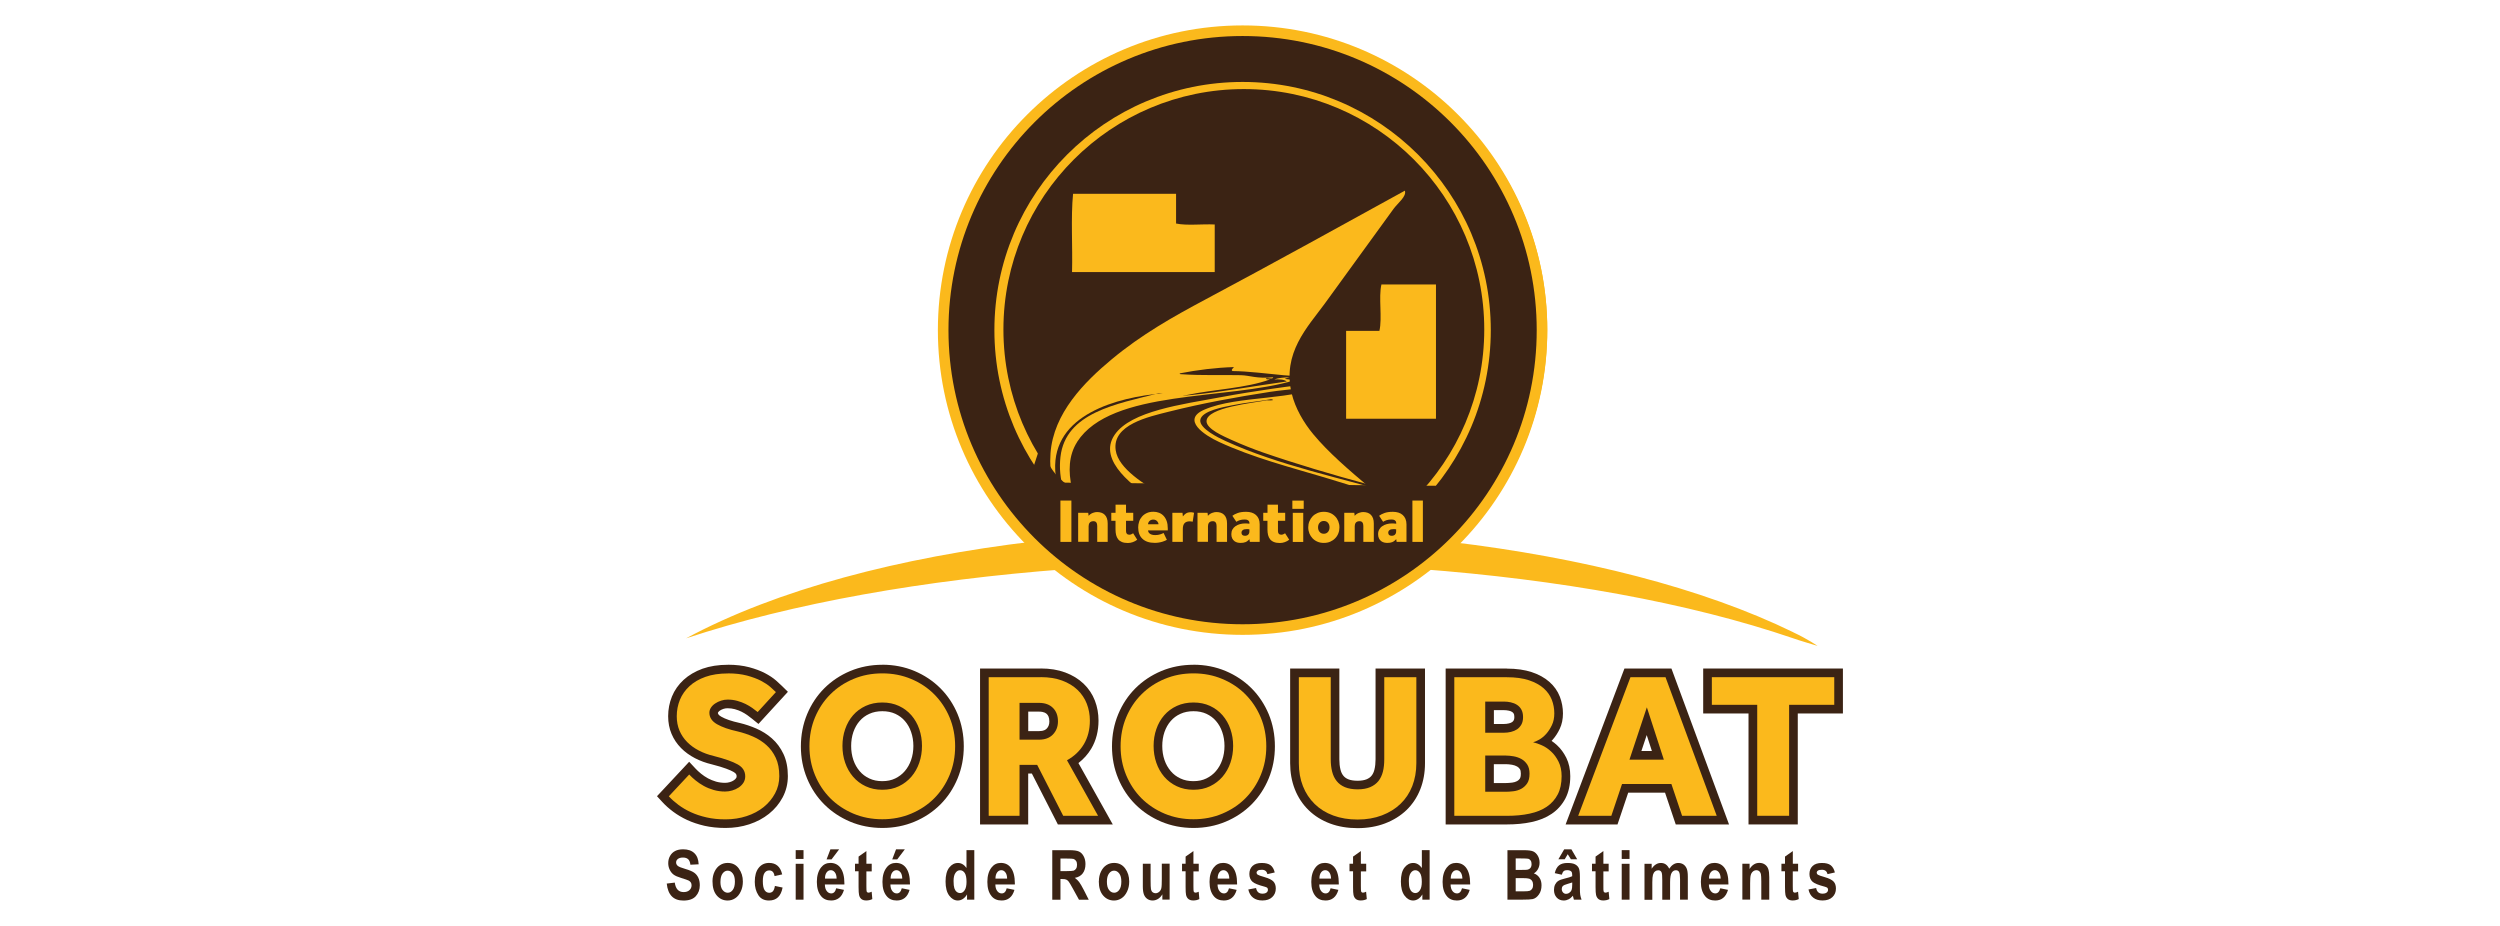
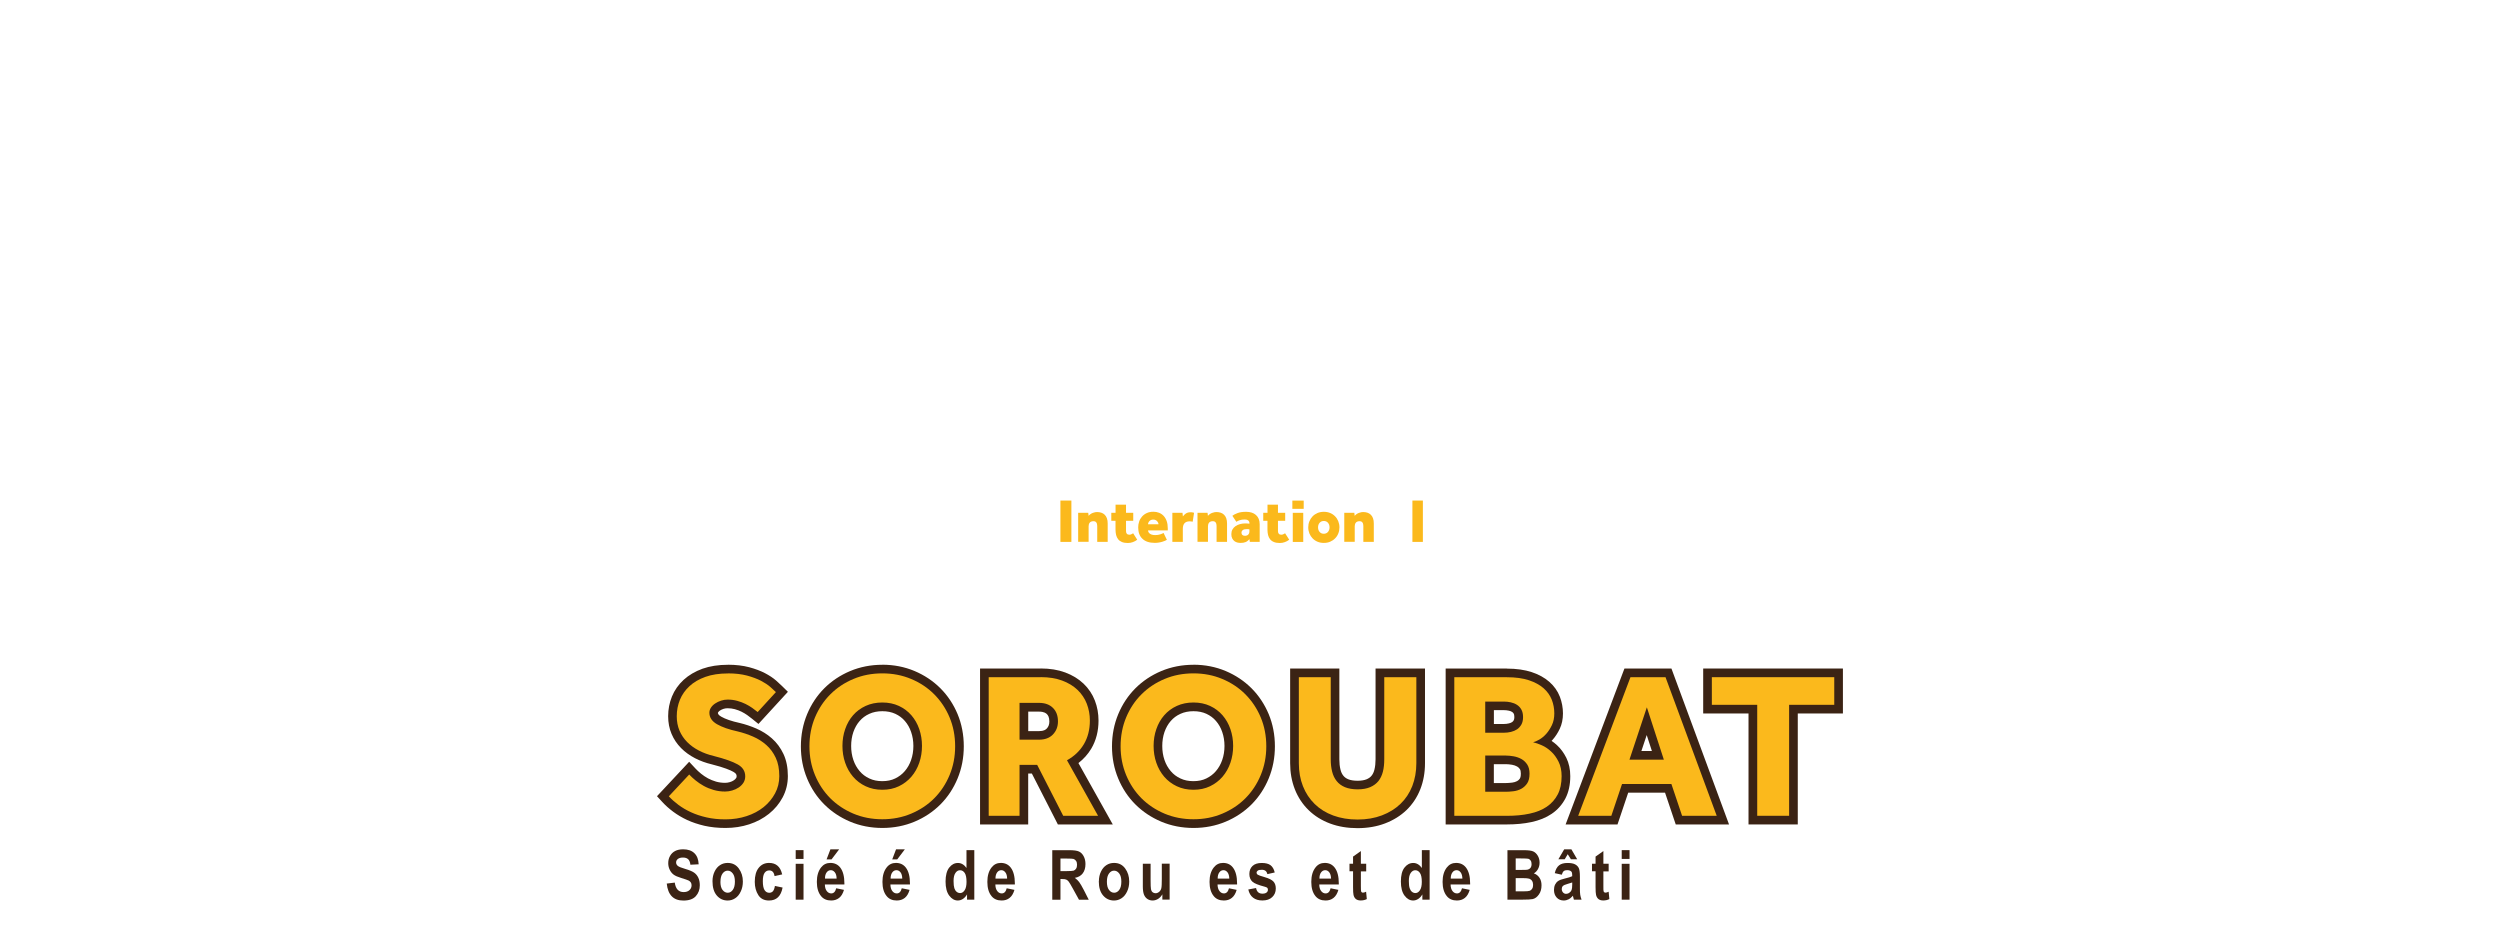
<svg xmlns="http://www.w3.org/2000/svg" viewBox="0 0 540 200">
  <defs>
    <style>.j{fill:#fff;}.k{clip-path:url(#h);}.l{fill:#fbb91c;}.m{clip-path:url(#e);}.n{clip-path:url(#d);}.o{fill:none;}.p{clip-path:url(#f);}.q{fill:#3b2314;}.r{clip-path:url(#i);}.s{clip-path:url(#g);}</style>
    <clipPath id="d">
      <rect class="o" x="141.93" y="5.48" width="256.14" height="189.03" />
    </clipPath>
    <clipPath id="e">
      <rect class="o" x="141.93" y="5.48" width="256.14" height="189.03" />
    </clipPath>
    <clipPath id="f">
-       <rect class="o" x="141.93" y="5.48" width="256.14" height="189.03" />
-     </clipPath>
+       </clipPath>
    <clipPath id="g">
      <rect class="o" x="141.93" y="5.48" width="256.14" height="189.03" />
    </clipPath>
    <clipPath id="h">
      <rect class="o" x="141.93" y="5.48" width="256.14" height="189.03" />
    </clipPath>
    <clipPath id="i">
      <rect class="o" x="141.93" y="5.48" width="256.14" height="189.03" />
    </clipPath>
  </defs>
  <g id="a" />
  <g id="b">
    <g id="c">
      <g>
        <rect class="j" width="540" height="200" />
        <g>
          <g class="n">
            <path class="q" d="M144.02,190.85l1.73-.21c.19,1.37,.83,2.05,1.92,2.05,.53,0,.95-.14,1.25-.42,.31-.28,.46-.63,.46-1.04,0-.24-.05-.45-.16-.62-.11-.17-.27-.31-.49-.42-.22-.11-.75-.29-1.59-.55-.76-.23-1.31-.47-1.66-.74-.35-.27-.63-.62-.83-1.06-.21-.43-.31-.9-.31-1.4,0-.59,.13-1.11,.4-1.57,.27-.47,.63-.82,1.1-1.06,.46-.24,1.04-.36,1.73-.36,1.03,0,1.84,.28,2.42,.84,.58,.56,.88,1.36,.92,2.4l-1.78,.09c-.07-.57-.24-.98-.5-1.2-.26-.23-.62-.35-1.1-.35s-.85,.1-1.1,.3c-.26,.2-.39,.45-.39,.75s.12,.53,.35,.74c.23,.2,.77,.42,1.61,.66,.89,.26,1.53,.53,1.93,.81,.4,.28,.7,.65,.91,1.1,.21,.45,.32,.99,.32,1.63,0,.93-.29,1.71-.86,2.35-.57,.63-1.46,.95-2.68,.95-2.15,0-3.35-1.22-3.6-3.67" />
            <path class="q" d="M155.61,190.45c0,.79,.15,1.38,.46,1.78,.32,.4,.68,.6,1.12,.6s.79-.2,1.09-.61c.3-.4,.46-1,.46-1.79s-.15-1.36-.46-1.76c-.31-.41-.67-.61-1.1-.61s-.79,.2-1.1,.61c-.3,.4-.46,1-.46,1.77m-1.72-.11c0-.76,.15-1.45,.45-2.07,.3-.63,.7-1.09,1.19-1.4,.48-.32,1.03-.47,1.64-.47,1.02,0,1.82,.4,2.4,1.2,.59,.81,.88,1.74,.88,2.82,0,.8-.15,1.52-.46,2.16-.3,.65-.7,1.13-1.2,1.45-.49,.33-1.04,.49-1.62,.49-.95,0-1.73-.36-2.35-1.08-.62-.72-.93-1.75-.93-3.09" />
            <path class="q" d="M168.96,188.87l-1.66,.36c-.12-.81-.5-1.22-1.15-1.22-.42,0-.75,.18-1,.53-.25,.35-.38,.94-.38,1.78,0,.91,.13,1.57,.38,1.95,.25,.38,.59,.57,1.01,.57,.32,0,.57-.11,.78-.32,.2-.22,.35-.6,.44-1.16l1.66,.35c-.35,1.87-1.32,2.8-2.94,2.8-1.04,0-1.81-.39-2.31-1.18-.5-.79-.76-1.74-.76-2.85,0-1.34,.29-2.35,.86-3.04,.56-.7,1.31-1.05,2.23-1.05,.75,0,1.36,.2,1.82,.6,.47,.39,.81,1.01,1.01,1.87" />
          </g>
          <path class="q" d="M171.87,194.33h1.69v-7.75h-1.69v7.75Zm0-8.8h1.69v-1.9h-1.69v1.9Z" />
          <g class="m">
            <path class="q" d="M178.54,185.63l.83-2.18h1.89l-1.65,2.18h-1.07Zm2.17,4.16c-.01-.61-.14-1.06-.39-1.37-.25-.31-.53-.46-.87-.46-.35,0-.66,.15-.89,.47-.25,.33-.37,.78-.36,1.35h2.51Zm-.08,2.08l1.67,.34c-.23,.78-.57,1.36-1.05,1.74-.47,.37-1.05,.56-1.72,.56-.94,0-1.67-.32-2.18-.95-.6-.73-.91-1.75-.91-3.07s.31-2.34,.91-3.12c.52-.66,1.19-.98,2.01-.98,.9,0,1.62,.34,2.14,1.01,.59,.77,.89,1.91,.89,3.41v.23h-4.22c.01,.62,.15,1.09,.41,1.43,.27,.34,.59,.51,.96,.51,.54,0,.9-.37,1.08-1.11" />
-             <path class="q" d="M188.29,186.58v1.64h-1.15v3.13c0,.68,.02,1.06,.05,1.17,.07,.2,.21,.29,.42,.29,.15,0,.38-.06,.67-.2l.14,1.59c-.38,.2-.83,.3-1.32,.3-.43,0-.77-.1-1.03-.3-.25-.21-.43-.5-.51-.89-.07-.28-.11-.86-.11-1.72v-3.39h-.77v-1.64h.77v-1.54l1.69-1.19v2.73h1.15Z" />
            <path class="q" d="M192.72,185.63l.83-2.18h1.9l-1.65,2.18h-1.07Zm2.17,4.16c-.02-.61-.14-1.06-.38-1.37-.25-.31-.54-.46-.87-.46-.36,0-.66,.15-.9,.47-.25,.33-.37,.78-.37,1.35h2.52Zm-.09,2.08l1.67,.34c-.22,.78-.57,1.36-1.04,1.74-.47,.37-1.05,.56-1.73,.56-.94,0-1.67-.32-2.18-.95-.61-.73-.91-1.75-.91-3.07s.3-2.34,.91-3.12c.51-.66,1.18-.98,2-.98,.91,0,1.62,.34,2.14,1.01,.59,.77,.89,1.91,.89,3.41v.23h-4.22c0,.62,.15,1.09,.41,1.43,.26,.34,.58,.51,.96,.51,.54,0,.9-.37,1.08-1.11" />
            <path class="q" d="M205.97,190.29c0,.7,.06,1.22,.17,1.57,.12,.35,.29,.61,.51,.78,.22,.18,.47,.26,.75,.26,.37,0,.69-.2,.96-.6,.27-.4,.41-1.01,.41-1.81,0-.89-.13-1.54-.39-1.93-.27-.39-.6-.59-1.01-.59s-.72,.19-.99,.58c-.27,.38-.41,.96-.41,1.74m4.48,4.04h-1.57v-1.14c-.25,.44-.56,.76-.91,.99-.35,.22-.71,.33-1.08,.33-.7,0-1.33-.35-1.86-1.06-.53-.71-.79-1.72-.79-3.04s.26-2.33,.78-3c.52-.67,1.15-1.01,1.9-1.01,.35,0,.68,.09,.99,.27,.31,.18,.59,.45,.85,.81v-3.85h1.69v10.7Z" />
            <path class="q" d="M217.54,189.79c-.01-.61-.14-1.06-.39-1.37-.24-.31-.53-.46-.87-.46s-.66,.15-.89,.47c-.25,.33-.37,.78-.37,1.35h2.52Zm-.09,2.08l1.67,.34c-.22,.78-.57,1.36-1.05,1.74-.47,.38-1.04,.56-1.72,.56-.94,0-1.67-.32-2.18-.95-.6-.73-.9-1.75-.9-3.07s.3-2.34,.91-3.12c.52-.66,1.18-.98,2-.98,.91,0,1.62,.34,2.14,1.01,.59,.77,.89,1.91,.89,3.41v.23h-4.21c0,.62,.15,1.09,.41,1.43,.26,.34,.58,.51,.96,.51,.54,0,.9-.37,1.08-1.11" />
            <path class="q" d="M229.06,188.16h1.31c.81,0,1.31-.04,1.53-.1,.22-.07,.4-.22,.53-.43,.14-.21,.21-.49,.21-.85s-.07-.61-.21-.82c-.14-.2-.32-.35-.55-.43-.17-.05-.65-.08-1.44-.08h-1.38v2.71Zm-1.77,6.18v-10.7h3.73c.95,0,1.63,.1,2.04,.29,.41,.19,.75,.53,1,1,.26,.47,.4,1.04,.4,1.7,0,.84-.2,1.51-.6,2.03-.4,.51-.97,.84-1.71,.96,.38,.26,.69,.56,.94,.89,.25,.33,.59,.91,1.02,1.74l1.06,2.09h-2.11l-1.28-2.33c-.46-.84-.78-1.37-.94-1.58-.17-.21-.34-.36-.53-.44-.18-.08-.48-.12-.89-.12h-.36v4.47h-1.77Z" />
            <path class="q" d="M239.09,190.45c0,.79,.15,1.38,.46,1.78,.31,.4,.68,.6,1.11,.6s.79-.2,1.09-.61c.31-.4,.46-1,.46-1.79s-.15-1.36-.46-1.76c-.31-.41-.68-.61-1.11-.61s-.79,.2-1.09,.61c-.31,.4-.46,1-.46,1.77m-1.73-.11c0-.76,.15-1.45,.45-2.07,.3-.63,.7-1.09,1.18-1.4,.49-.32,1.04-.47,1.64-.47,1.03,0,1.83,.4,2.41,1.2,.59,.81,.87,1.74,.87,2.82,0,.8-.15,1.52-.46,2.16-.31,.65-.7,1.13-1.2,1.45-.49,.33-1.04,.49-1.62,.49-.94,0-1.73-.36-2.35-1.08-.63-.72-.94-1.75-.94-3.09" />
            <path class="q" d="M251.07,194.33v-1.16c-.24,.42-.55,.75-.92,.99-.38,.23-.78,.35-1.19,.35s-.79-.11-1.12-.33c-.33-.22-.57-.53-.74-.94-.16-.4-.25-.99-.25-1.76v-4.91h1.68v3.56c0,1.02,.03,1.66,.08,1.94,.05,.27,.16,.49,.34,.64,.18,.15,.39,.23,.64,.23,.28,0,.54-.1,.78-.3,.24-.2,.39-.45,.47-.76,.08-.31,.11-.99,.11-2.05v-3.27h1.69v7.75h-1.57Z" />
-             <path class="q" d="M258.93,186.58v1.64h-1.15v3.13c0,.68,.02,1.06,.05,1.17,.07,.2,.21,.29,.42,.29,.16,0,.38-.06,.67-.2l.14,1.59c-.39,.2-.83,.3-1.32,.3-.43,0-.77-.1-1.03-.3-.26-.21-.43-.5-.52-.89-.07-.28-.1-.86-.1-1.72v-3.39h-.77v-1.64h.77v-1.54l1.69-1.19v2.73h1.15Z" />
            <path class="q" d="M265.53,189.79c-.02-.61-.15-1.06-.39-1.37-.25-.31-.53-.46-.87-.46s-.66,.15-.89,.47c-.25,.33-.37,.78-.36,1.35h2.52Zm-.08,2.08l1.67,.34c-.22,.78-.57,1.36-1.05,1.74-.47,.38-1.05,.56-1.72,.56-.94,0-1.67-.32-2.18-.95-.6-.73-.91-1.75-.91-3.07s.31-2.34,.92-3.12c.52-.66,1.18-.98,2-.98,.91,0,1.63,.34,2.14,1.01,.59,.77,.89,1.91,.89,3.41v.23h-4.22c.01,.62,.15,1.09,.42,1.43,.26,.34,.59,.51,.96,.51,.54,0,.9-.37,1.09-1.11" />
            <path class="q" d="M269.62,192.13l1.69-.32c.15,.81,.6,1.22,1.36,1.22,.4,0,.7-.08,.9-.24,.2-.15,.3-.36,.3-.6,0-.17-.04-.31-.13-.41-.09-.09-.27-.18-.55-.25-1.38-.36-2.26-.72-2.63-1.05-.47-.41-.7-.98-.7-1.7s.23-1.3,.68-1.73c.46-.44,1.12-.65,2-.65,.83,0,1.46,.16,1.89,.48,.44,.33,.74,.85,.91,1.57l-1.58,.36c-.14-.62-.54-.94-1.19-.94-.42,0-.71,.05-.89,.18-.17,.12-.26,.27-.26,.46,0,.17,.08,.31,.24,.42,.16,.11,.66,.29,1.5,.53,.94,.27,1.57,.59,1.91,.96,.34,.37,.5,.87,.5,1.5,0,.75-.26,1.37-.77,1.85-.51,.49-1.22,.73-2.12,.73-.82,0-1.5-.2-2.02-.61-.52-.4-.86-.99-1.03-1.77" />
            <path class="q" d="M287.51,189.79c-.02-.61-.15-1.06-.39-1.37-.24-.31-.53-.46-.86-.46-.36,0-.66,.15-.9,.47-.25,.33-.37,.78-.36,1.35h2.52Zm-.09,2.08l1.67,.34c-.22,.78-.57,1.36-1.05,1.74-.47,.38-1.05,.56-1.72,.56-.94,0-1.67-.32-2.18-.95-.6-.73-.9-1.75-.9-3.07s.3-2.34,.91-3.12c.51-.66,1.18-.98,2-.98,.91,0,1.62,.34,2.14,1.01,.6,.77,.89,1.91,.89,3.41v.23h-4.22c0,.62,.15,1.09,.41,1.43,.27,.34,.59,.51,.96,.51,.55,0,.9-.37,1.08-1.11" />
            <path class="q" d="M295.1,186.58v1.64h-1.15v3.13c0,.68,.02,1.06,.05,1.17,.06,.2,.21,.29,.41,.29,.16,0,.38-.06,.67-.2l.15,1.59c-.39,.2-.83,.3-1.32,.3-.43,0-.77-.1-1.03-.3-.26-.21-.43-.5-.52-.89-.07-.28-.1-.86-.1-1.72v-3.39h-.77v-1.64h.77v-1.54l1.69-1.19v2.73h1.15Z" />
            <path class="q" d="M304.31,190.29c0,.7,.06,1.22,.18,1.57,.12,.35,.29,.61,.51,.78,.22,.18,.47,.26,.74,.26,.37,0,.69-.2,.96-.6,.27-.4,.41-1.01,.41-1.81,0-.89-.13-1.54-.4-1.93-.26-.39-.6-.59-1.01-.59-.38,0-.71,.19-.98,.58-.27,.38-.41,.96-.41,1.74m4.48,4.04h-1.56v-1.14c-.26,.44-.56,.76-.91,.99-.35,.22-.71,.33-1.08,.33-.71,0-1.33-.35-1.86-1.06-.53-.71-.79-1.72-.79-3.04s.25-2.33,.77-3c.52-.67,1.15-1.01,1.9-1.01,.36,0,.69,.09,1,.27,.31,.18,.59,.45,.86,.81v-3.85h1.68v10.7Z" />
            <path class="q" d="M315.88,189.79c-.02-.61-.15-1.06-.39-1.37-.24-.31-.53-.46-.87-.46s-.66,.15-.89,.47c-.25,.33-.37,.78-.37,1.35h2.53Zm-.09,2.08l1.67,.34c-.23,.78-.57,1.36-1.05,1.74-.47,.38-1.05,.56-1.72,.56-.94,0-1.67-.32-2.18-.95-.6-.73-.91-1.75-.91-3.07s.31-2.34,.92-3.12c.52-.66,1.18-.98,2-.98,.91,0,1.62,.34,2.14,1.01,.59,.77,.89,1.91,.89,3.41v.23h-4.22c0,.62,.15,1.09,.41,1.43,.26,.34,.59,.51,.97,.51,.54,0,.9-.37,1.08-1.11" />
            <path class="q" d="M327.39,189.67v2.86h1.64c.72,0,1.18-.04,1.39-.12,.21-.07,.38-.22,.52-.44,.15-.23,.21-.5,.21-.84s-.08-.64-.23-.86c-.14-.23-.35-.38-.59-.47-.25-.08-.75-.13-1.51-.13h-1.43Zm0-4.25v2.48h1.17c.7,0,1.13,0,1.3-.04,.29-.05,.54-.18,.71-.38,.17-.21,.25-.49,.25-.85,0-.32-.07-.57-.21-.77-.14-.19-.31-.32-.5-.37-.2-.04-.76-.07-1.7-.07h-1.02Zm-1.77-1.78h3.52c.96,0,1.64,.09,2.02,.26,.39,.17,.72,.48,.99,.92,.27,.45,.4,.95,.4,1.51,0,.52-.12,.98-.35,1.4-.23,.41-.53,.72-.89,.92,.52,.18,.92,.5,1.22,.95,.3,.45,.44,.99,.44,1.63,0,.78-.18,1.44-.56,1.97-.37,.54-.81,.87-1.33,1-.35,.08-1.18,.13-2.48,.13h-2.99v-10.7Z" />
            <path class="q" d="M339.61,190.61c-.22,.09-.55,.19-1,.31-.52,.14-.86,.29-1.03,.46-.16,.16-.24,.38-.24,.64,0,.3,.09,.55,.27,.75,.18,.2,.4,.3,.66,.3,.24,0,.48-.07,.71-.24,.23-.16,.39-.35,.48-.58,.09-.23,.14-.63,.14-1.22v-.41Zm-3-5.01l1.26-2.15h1.55l1.25,2.15h-1.35l-.69-1.09-.65,1.09h-1.37Zm.75,3.34l-1.53-.34c.18-.78,.49-1.34,.92-1.68,.43-.35,1.04-.52,1.84-.52,.7,0,1.26,.1,1.63,.3,.37,.2,.64,.47,.8,.81,.16,.35,.24,.97,.24,1.87v2.4c-.01,.67,.02,1.17,.07,1.5,.05,.33,.15,.68,.29,1.05h-1.66l-.22-.85c-.29,.34-.59,.6-.92,.77-.33,.17-.69,.26-1.05,.26-.62,0-1.13-.21-1.52-.63-.39-.42-.59-.97-.59-1.66,0-.44,.08-.82,.24-1.15,.16-.32,.38-.59,.67-.78,.3-.2,.76-.37,1.4-.52,.78-.19,1.32-.35,1.63-.51,0-.43-.03-.71-.09-.85-.06-.14-.18-.25-.34-.33-.16-.09-.39-.13-.68-.13-.31,0-.55,.07-.72,.21-.17,.14-.31,.39-.42,.77" />
            <path class="q" d="M347.47,186.58v1.64h-1.14v3.13c0,.68,0,1.06,.05,1.17,.07,.2,.21,.29,.42,.29,.15,0,.38-.06,.67-.2l.15,1.59c-.39,.2-.83,.3-1.32,.3-.43,0-.77-.1-1.03-.3-.25-.21-.43-.5-.52-.89-.07-.28-.11-.86-.11-1.72v-3.39h-.77v-1.64h.77v-1.54l1.69-1.19v2.73h1.14Z" />
          </g>
          <path class="q" d="M350.29,194.33h1.69v-7.75h-1.69v7.75Zm0-8.8h1.69v-1.9h-1.69v1.9Z" />
          <g class="p">
            <path class="q" d="M355.21,186.58h1.55v1.06c.27-.41,.58-.73,.91-.93,.33-.21,.69-.31,1.08-.31,.4,0,.76,.1,1.06,.31,.29,.21,.54,.52,.74,.93,.28-.41,.58-.72,.91-.93,.32-.2,.67-.31,1.03-.31,.44,0,.81,.11,1.12,.31,.31,.21,.55,.51,.71,.88,.17,.39,.25,.98,.25,1.78v4.96h-1.68v-4.43c0-.77-.07-1.29-.21-1.55-.14-.26-.37-.38-.69-.38-.37,0-.68,.18-.9,.54-.23,.35-.35,1.05-.35,2.1v3.73h-1.69v-4.25c0-.85-.04-1.39-.14-1.63-.12-.32-.36-.48-.73-.48-.25,0-.48,.08-.69,.25-.21,.16-.36,.41-.45,.73-.09,.32-.14,.86-.14,1.62v3.77h-1.69v-7.75Z" />
-             <path class="q" d="M371.66,189.79c-.01-.61-.14-1.06-.38-1.37-.24-.31-.53-.46-.87-.46s-.65,.15-.9,.47c-.25,.33-.37,.78-.36,1.35h2.52Zm-.08,2.08l1.67,.34c-.23,.78-.57,1.36-1.05,1.74-.47,.38-1.04,.56-1.72,.56-.94,0-1.67-.32-2.18-.95-.6-.73-.91-1.75-.91-3.07s.31-2.34,.92-3.12c.51-.66,1.18-.98,2-.98,.91,0,1.62,.34,2.14,1.01,.59,.77,.89,1.91,.89,3.41v.23h-4.22c0,.62,.15,1.09,.42,1.43,.26,.34,.59,.51,.96,.51,.54,0,.9-.37,1.08-1.11" />
            <path class="q" d="M382.13,194.33h-1.69v-3.96c0-.8-.04-1.32-.09-1.59-.07-.26-.19-.47-.35-.61-.17-.14-.37-.21-.59-.21-.28,0-.54,.09-.76,.27-.23,.19-.39,.44-.48,.76-.1,.32-.14,.93-.14,1.82v3.51h-1.68v-7.75h1.56v1.13c.28-.44,.59-.77,.94-.99,.35-.22,.74-.33,1.16-.33,.49,0,.9,.13,1.25,.38,.34,.26,.57,.59,.7,.99,.13,.4,.2,.98,.2,1.74v4.82Z" />
            <path class="q" d="M388.39,186.58v1.64h-1.15v3.13c0,.68,.02,1.06,.05,1.17,.07,.2,.21,.29,.42,.29,.15,0,.38-.06,.67-.2l.15,1.59c-.39,.2-.84,.3-1.32,.3-.43,0-.77-.1-1.03-.3-.26-.21-.43-.5-.52-.89-.06-.28-.1-.86-.1-1.72v-3.39h-.77v-1.64h.77v-1.54l1.69-1.19v2.73h1.15Z" />
            <path class="q" d="M390.61,192.13l1.68-.32c.14,.81,.6,1.22,1.36,1.22,.41,0,.7-.08,.91-.24,.2-.15,.3-.36,.3-.6,0-.17-.05-.31-.14-.41-.09-.09-.28-.18-.55-.25-1.38-.36-2.26-.72-2.63-1.05-.47-.41-.7-.98-.7-1.7s.23-1.3,.69-1.73c.46-.44,1.12-.65,1.99-.65s1.47,.16,1.9,.48c.43,.33,.74,.85,.91,1.57l-1.58,.36c-.15-.62-.54-.94-1.2-.94-.41,0-.71,.05-.88,.18-.18,.12-.26,.27-.26,.46,0,.17,.08,.31,.24,.42,.16,.11,.66,.29,1.5,.53,.94,.27,1.57,.59,1.91,.96,.34,.37,.5,.87,.5,1.5,0,.75-.25,1.37-.76,1.85-.51,.49-1.23,.73-2.13,.73-.82,0-1.49-.2-2.01-.61-.52-.4-.87-.99-1.03-1.77" />
            <path class="l" d="M387.36,136.57c-19.67-9.6-45.76-16.15-74.03-19.52,11.18-11.37,18.09-26.97,18.09-44.18,0-34.8-28.22-63.03-63.03-63.03s-63.03,28.22-63.03,63.03c0,17.16,6.86,32.71,17.98,44.08-28.94,3.43-55.53,10.36-75.15,20.93,23.05-7.64,51.68-12.64,81.92-14.93,10.61,8.13,23.87,12.96,38.27,12.96s27.71-4.85,38.33-13c29.79,2.25,57.94,7.21,80.64,14.97,.89,.35,5.24,1.63,5.24,1.63,0,0-2.19-1.51-5.24-2.93" />
            <path class="l" d="M331.63,72.87c0-34.8-28.22-63.02-63.02-63.02s-63.03,28.22-63.03,63.02,28.22,63.03,63.03,63.03,63.02-28.22,63.02-63.03" />
            <path class="l" d="M334.21,71.23c0-35.7-28.93-64.62-64.62-64.62s-64.62,28.93-64.62,64.62,28.93,64.62,64.62,64.62,64.62-28.93,64.62-64.62" />
            <path class="l" d="M334.22,71.31c0-36.35-29.47-65.82-65.82-65.82s-65.82,29.47-65.82,65.82,29.47,65.82,65.82,65.82,65.82-29.47,65.82-65.82" />
            <path class="q" d="M331.93,71.31c0-35.09-28.44-63.53-63.53-63.53s-63.53,28.44-63.53,63.53,28.45,63.53,63.53,63.53,63.53-28.44,63.53-63.53" />
            <path class="l" d="M322.01,71.31c0-29.61-24-53.61-53.61-53.61s-53.61,24-53.61,53.61,24,53.61,53.61,53.61,53.61-24,53.61-53.61" />
            <path class="q" d="M320.6,71.17c0-28.68-23.25-51.93-51.93-51.93s-51.93,23.25-51.93,51.93,23.25,51.93,51.93,51.93,51.93-23.25,51.93-51.93" />
            <path class="l" d="M254.03,41.86v6.42c2.36,.5,5.63,.07,8.35,.21v10.27h-30.82c.15-5.56-.28-11.7,.22-16.9h22.25Z" />
            <path class="l" d="M310.17,61.44v29.01h-19.41v-18.98h7.19c.66-2.83-.22-7.2,.44-10.03h11.78Z" />
            <path class="l" d="M303.46,41.2c.39,1.24-1.5,2.62-2.45,3.91-4.79,6.56-9.93,13.72-14.91,20.54-3.64,4.98-9.18,10.59-7.1,19.32,.78,3.26,2.65,6.39,4.65,8.8,6.68,8.05,17.6,14.94,23.47,22.25h-70.43c-5.69-3.52-10.44-8.83-9.78-18.1,.62-8.67,7.32-15.4,13.21-20.3,6.45-5.37,13.27-9.21,20.3-12.96,15.07-8.04,29.54-16.05,43.04-23.48" />
            <path class="q" d="M232.66,95.45c7.38-11.46,32.47-8.95,46.86-13.29-1.29-.38-3.12-.14-.9-.67-1.25,.04-2.44,.11-3.38,.46,1.08-.03,2.11-.02,2.7,.45-6.28,.86-14.05,2.27-20.72,2.93-.28,.03-3.09,.3-.9,0,5.89-1.25,12.81-1.46,18.02-3.38-.34-.05-.83,.08-.9-.23,.47-.14,1.48,.27,1.58-.23-3.58,.36-5.02-.4-6.99-.45-4.18-.1-8.08,.12-13.07-.22-.05-.06-.12-.11-.19-.16,3.91-.76,7.8-1.25,11.77-1.37-.25,.29-.71,.64-.31,.86,3.36,.03,7.36,.56,11.04,.9,3.55,.33,7.89,.26,9.24,1.8-6.66,3.8-19,2.45-26.36,5.63-5.09,2.2,.07,5.56,3.16,6.98,7.3,3.38,15.43,5.48,22.76,7.66,7.8,2.33,15.67,4.99,23.43,6.98,2.71,.7,5.46,1.72,7.88,1.35-.53-1.18-2.31-1.09-3.38-1.35-4.21-1.01-7.87-2.02-11.71-3.15-12.33-3.63-26.17-6.44-37.62-11.71-1.45-.66-5.63-2.69-5.41-4.51,.25-2.04,5.36-2.87,6.75-3.16,3.27-.68,5.74-.84,8.56-1.35,1.39,.34-1.15,.28-.89,.23-3.05,.61-13,1.54-13.07,4.51-.04,1.71,3.77,3.31,5.4,4.06,2.47,1.11,4.82,2.02,6.76,2.7,14.46,5.01,30.99,9.17,44.61,12.39v-.3c.06,.06,.13,.12,.19,.16-.92,.96-9.17,4.02-9.16,8.64-8.05-.98-8.95,6.54-17.85,5.24-2.16-.32-4.54-1.62-6.99-2.48-12.08-4.24-22.87-8.42-32.89-14.65-3.25-2.02-9.1-5.41-9.69-9.46-.81-5.55,7.14-7.24,11.49-8.34,7.23-1.82,14.59-3.16,21.86-4.28,4.06-.63,8.22-.61,11.26-2.03-3.26,.37-6.94,.79-10.81,1.36-3.55,.52-7.36,1.12-11.03,1.81-8.45,1.57-19.45,2.99-22.98,8.11-3.96,5.73,4.79,11.58,8.11,13.97,9.28,6.67,22.42,11.79,32.67,15.99h-37.85c-2.87-2.76-5.67-5.93-8.11-9.46-3.25-4.71-6.65-13.15-2.93-18.93" />
            <path class="q" d="M251.14,84.95c-9.81,.85-23.84,4.58-23.21,16.67,.35,6.77,5.07,12.81,8.56,17.12,1.27,1.57,2.5,3.67,4.51,3.83,.23-.74-.71-1.34-1.13-1.8-4.25-4.69-11.94-12.27-10.81-22.08,1.1-9.61,12.16-11.42,21.18-13.74h.91Z" />
            <path class="q" d="M225.76,104.22l87.09,.73s-51.91,53.81-87.09-.73" />
            <path class="q" d="M234.98,106.72s-8.51-1.61-9.98-11.26l-2.05,6.23,4.99,7.44,7.04-2.41Z" />
          </g>
          <rect class="l" x="229.05" y="108.12" width="2.37" height="8.93" />
          <g class="s">
            <path class="l" d="M232.88,110.76h2.18l.08,.66c.13-.15,.27-.28,.43-.39,.16-.11,.33-.19,.49-.25,.17-.06,.34-.11,.49-.14,.15-.03,.29-.04,.41-.04,.33,0,.64,.05,.92,.14,.28,.09,.53,.24,.73,.44,.21,.2,.37,.46,.48,.77,.12,.32,.17,.7,.17,1.13v3.96h-2.26v-3.43c0-.31-.06-.56-.19-.75-.13-.19-.34-.28-.62-.28-.2,0-.37,.03-.51,.09-.14,.06-.24,.15-.32,.25-.08,.11-.14,.23-.17,.36-.03,.13-.05,.26-.05,.39v3.36h-2.26v-6.29Z" />
            <path class="l" d="M240.96,112.5h-.92v-1.74h.92v-1.75h2.26v1.75h1.56v1.74h-1.56v2.22c0,.52,.25,.78,.74,.78,.15,0,.28-.04,.42-.1,.14-.06,.27-.13,.38-.21l.88,1.39c-.28,.22-.6,.4-.95,.52-.35,.13-.71,.19-1.07,.19-.51,0-.93-.07-1.28-.21-.34-.14-.62-.34-.82-.6-.2-.25-.35-.56-.44-.92-.08-.35-.13-.75-.13-1.17v-1.9Z" />
            <path class="l" d="M250.23,113.24c0-.11-.02-.22-.07-.34-.05-.11-.12-.22-.21-.32-.09-.09-.21-.18-.35-.25-.14-.07-.31-.1-.5-.1s-.36,.03-.5,.1c-.14,.06-.26,.15-.35,.25-.09,.1-.16,.21-.2,.32-.05,.12-.07,.23-.07,.34h2.24Zm1.82,3.36c-.11,.06-.25,.14-.41,.21-.17,.08-.36,.15-.58,.21-.22,.06-.47,.13-.75,.17-.27,.05-.57,.07-.88,.07-1.16,0-2.05-.29-2.66-.88-.62-.58-.92-1.4-.92-2.46,0-.42,.06-.83,.2-1.24,.13-.41,.34-.77,.61-1.08,.27-.32,.61-.57,1.03-.77,.42-.2,.9-.29,1.45-.29,.43,0,.83,.07,1.21,.22,.38,.15,.71,.37,.99,.67,.28,.3,.5,.67,.66,1.12,.16,.45,.24,.98,.24,1.59v.43h-4.26c0,.11,.04,.22,.08,.34,.05,.12,.14,.22,.26,.33,.12,.1,.28,.18,.48,.25,.2,.06,.45,.09,.74,.09,.39,0,.73-.05,1.05-.15,.32-.1,.56-.2,.74-.31l.71,1.47Z" />
            <path class="l" d="M253.24,110.76h2.18l.08,.79c.18-.25,.4-.46,.66-.64,.27-.17,.58-.26,.96-.26,.18,0,.34,0,.46,.03,.13,.02,.24,.05,.34,.08l-.3,1.93c-.21-.05-.43-.08-.66-.08-.98,0-1.47,.54-1.47,1.62v2.82h-2.26v-6.29Z" />
            <path class="l" d="M258.65,110.76h2.18l.08,.66c.13-.15,.27-.28,.43-.39,.16-.11,.33-.19,.5-.25,.17-.06,.33-.11,.49-.14,.15-.03,.29-.04,.41-.04,.33,0,.64,.05,.92,.14,.28,.09,.52,.24,.73,.44,.21,.2,.37,.46,.48,.77,.12,.32,.17,.7,.17,1.13v3.96h-2.26v-3.43c0-.31-.06-.56-.19-.75-.13-.19-.34-.28-.62-.28-.2,0-.37,.03-.51,.09-.14,.06-.24,.15-.32,.25-.08,.11-.14,.23-.17,.36-.03,.13-.05,.26-.05,.39v3.36h-2.26v-6.29Z" />
            <path class="l" d="M269.88,114.34c-.15-.04-.35-.05-.62-.05-.37,0-.65,.07-.83,.22-.18,.15-.27,.33-.27,.53,0,.46,.25,.69,.75,.69,.12,0,.23-.01,.35-.05,.12-.03,.22-.09,.31-.16,.09-.08,.16-.18,.22-.3,.06-.13,.08-.28,.08-.47v-.42Zm0,2.13c-.28,.3-.57,.52-.86,.63-.29,.12-.65,.17-1.08,.17-.21,0-.43-.03-.66-.08-.23-.06-.45-.16-.64-.3-.19-.14-.35-.34-.48-.59-.13-.25-.19-.56-.19-.93s.08-.71,.24-1c.16-.29,.38-.53,.66-.72,.27-.19,.6-.34,.96-.44,.36-.1,.75-.15,1.15-.15,.21,0,.37,0,.49,.02,.12,0,.25,.02,.41,.04v-.12c0-.16-.03-.29-.1-.4-.06-.1-.15-.18-.25-.24-.1-.06-.21-.1-.33-.12s-.24-.03-.35-.03c-.4,0-.76,.05-1.06,.15-.31,.1-.55,.22-.74,.35l-.86-1.3c.27-.21,.64-.41,1.13-.59,.48-.18,1.1-.27,1.85-.27,.44,0,.84,.06,1.19,.17,.35,.11,.66,.28,.92,.51,.26,.23,.46,.51,.6,.84,.14,.34,.21,.73,.21,1.17v3.8h-2.13l-.08-.59Z" />
            <path class="l" d="M273.78,112.5h-.92v-1.74h.92v-1.75h2.26v1.75h1.56v1.74h-1.56v2.22c0,.52,.25,.78,.74,.78,.15,0,.28-.04,.42-.1,.14-.06,.27-.13,.38-.21l.89,1.39c-.29,.22-.6,.4-.95,.52-.35,.13-.7,.19-1.07,.19-.51,0-.94-.07-1.28-.21-.35-.14-.62-.34-.83-.6-.2-.25-.35-.56-.44-.92-.08-.35-.13-.75-.13-1.17v-1.9Z" />
          </g>
          <path class="l" d="M279.24,117.06h2.26v-6.29h-2.26v6.29Zm-.09-7.15h2.45v-1.78h-2.45v1.78Z" />
          <g class="k">
            <path class="l" d="M285.94,115.29c.38,0,.67-.13,.9-.39,.22-.26,.34-.59,.34-.99s-.11-.73-.34-.99c-.22-.26-.52-.39-.9-.39s-.67,.13-.9,.39-.34,.59-.34,.99,.11,.73,.34,.99c.22,.26,.52,.39,.9,.39m-3.36-1.38c0-.46,.08-.9,.25-1.31,.17-.41,.4-.77,.69-1.07s.65-.54,1.06-.72c.41-.17,.86-.26,1.37-.26s.96,.09,1.37,.26c.41,.17,.76,.41,1.06,.72,.3,.3,.53,.66,.69,1.07,.16,.41,.25,.85,.25,1.31s-.08,.91-.25,1.32c-.16,.41-.39,.76-.69,1.06-.29,.3-.65,.54-1.06,.72-.41,.18-.87,.26-1.37,.26s-.96-.08-1.37-.26c-.41-.17-.76-.41-1.06-.72s-.52-.66-.69-1.06c-.16-.41-.25-.85-.25-1.32" />
            <path class="l" d="M290.35,110.76h2.18l.08,.66c.13-.15,.27-.28,.43-.39,.16-.11,.33-.19,.5-.25,.17-.06,.33-.11,.49-.14,.15-.03,.29-.04,.41-.04,.33,0,.64,.05,.92,.14,.28,.09,.52,.24,.73,.44,.21,.2,.37,.46,.48,.77,.12,.32,.17,.7,.17,1.13v3.96h-2.26v-3.43c0-.31-.06-.56-.19-.75-.13-.19-.34-.28-.62-.28-.21,0-.38,.03-.51,.09-.14,.06-.24,.15-.32,.25-.08,.11-.14,.23-.17,.36-.03,.13-.05,.26-.05,.39v3.36h-2.26v-6.29Z" />
-             <path class="l" d="M301.58,114.34c-.15-.04-.35-.05-.62-.05-.37,0-.65,.07-.83,.22-.18,.15-.27,.33-.27,.53,0,.46,.25,.69,.75,.69,.12,0,.24-.01,.35-.05,.12-.03,.22-.09,.31-.16,.09-.08,.16-.18,.22-.3,.05-.13,.08-.28,.08-.47v-.42Zm0,2.13c-.29,.3-.57,.52-.86,.63-.29,.12-.65,.17-1.08,.17-.2,0-.42-.03-.66-.08-.23-.06-.45-.16-.64-.3s-.36-.34-.48-.59c-.13-.25-.19-.56-.19-.93s.08-.71,.25-1c.16-.29,.37-.53,.66-.72,.27-.19,.59-.34,.96-.44,.36-.1,.75-.15,1.15-.15,.21,0,.37,0,.49,.02,.12,0,.25,.02,.41,.04v-.12c0-.16-.04-.29-.1-.4-.07-.1-.15-.18-.25-.24-.1-.06-.21-.1-.34-.12-.12-.02-.24-.03-.35-.03-.4,0-.76,.05-1.06,.15-.3,.1-.55,.22-.74,.35l-.86-1.3c.27-.21,.64-.41,1.13-.59,.48-.18,1.1-.27,1.85-.27,.44,0,.84,.06,1.19,.17,.35,.11,.66,.28,.92,.51,.26,.23,.46,.51,.6,.84,.14,.34,.22,.73,.22,1.17v3.8h-2.13l-.08-.59Z" />
          </g>
          <rect class="l" x="305.08" y="108.12" width="2.26" height="8.93" />
          <g class="r">
            <path class="l" d="M156.72,177.91c-1.57,0-3.03-.15-4.33-.45-1.3-.3-2.49-.69-3.54-1.18-1.05-.49-2.01-1.06-2.86-1.69-.85-.64-1.59-1.29-2.19-1.96l-.58-.64,5.67-6.08,.68,.74c.36,.39,.8,.79,1.29,1.19,.49,.4,1.03,.76,1.63,1.09,.58,.32,1.23,.59,1.94,.79,.68,.2,1.43,.3,2.21,.3,.43,0,.85-.06,1.28-.19,.43-.12,.8-.3,1.15-.53,.32-.21,.57-.46,.75-.76,.16-.26,.24-.54,.24-.87,0-.48-.12-1.18-1.16-1.77-1.01-.57-2.68-1.15-4.94-1.73-1.2-.28-2.35-.7-3.4-1.24-1.06-.55-2-1.23-2.77-2.01-.79-.8-1.41-1.73-1.85-2.76-.44-1.04-.66-2.2-.66-3.46,0-1.37,.25-2.69,.75-3.9,.51-1.23,1.28-2.33,2.3-3.27,1.01-.94,2.28-1.68,3.76-2.21,1.47-.53,3.22-.8,5.19-.8,1.61,0,3.07,.17,4.32,.5,1.24,.33,2.32,.74,3.21,1.2,.91,.47,1.63,.96,2.22,1.47,.55,.48,.96,.86,1.24,1.14l.65,.63-5.15,5.63-.68-.56c-.32-.26-.69-.54-1.11-.84-.4-.28-.85-.55-1.34-.79s-1.04-.45-1.63-.61c-.56-.15-1.17-.23-1.81-.23-.38,0-.77,.06-1.14,.18-.38,.12-.73,.29-1.03,.49-.27,.18-.48,.39-.65,.64-.13,.2-.19,.38-.19,.59,0,.42,.12,1.06,1.17,1.66,1,.57,2.42,1.07,4.22,1.47,1.19,.29,2.35,.67,3.46,1.16,1.16,.5,2.21,1.17,3.13,1.98,.94,.83,1.7,1.86,2.27,3.07,.57,1.21,.86,2.68,.86,4.37,0,1.49-.34,2.89-1.01,4.16-.66,1.25-1.57,2.34-2.71,3.25-1.13,.91-2.46,1.62-3.97,2.11-1.49,.5-3.12,.75-4.85,.75" />
            <path class="q" d="M157.26,143.59c-2.08,0-3.93,.29-5.51,.85-1.6,.58-2.98,1.39-4.09,2.41-1.12,1.03-1.97,2.24-2.52,3.6-.54,1.33-.82,2.76-.82,4.25,0,1.39,.25,2.68,.74,3.83,.48,1.14,1.17,2.16,2.05,3.05,.84,.86,1.86,1.59,3.01,2.19,1.11,.58,2.33,1.02,3.63,1.33,2.69,.68,4.03,1.26,4.68,1.63,.63,.35,.68,.66,.68,.96,0,.19-.05,.29-.1,.36-.12,.18-.27,.34-.48,.48-.27,.18-.56,.32-.89,.41-.35,.1-.68,.15-1.02,.15-.69,0-1.35-.09-1.95-.26-.64-.19-1.23-.43-1.75-.71-.56-.31-1.06-.65-1.49-1-.48-.39-.88-.77-1.2-1.11l-1.37-1.47-1.37,1.47-4.4,4.71-1.18,1.26,1.17,1.27c.65,.71,1.43,1.41,2.33,2.08,.9,.67,1.91,1.27,3.02,1.79,1.11,.51,2.36,.93,3.73,1.25,1.37,.31,2.9,.47,4.54,.47,1.83,0,3.56-.27,5.14-.79,1.61-.53,3.04-1.29,4.26-2.27,1.24-.99,2.23-2.19,2.95-3.54,.75-1.41,1.13-2.96,1.13-4.61,0-1.83-.32-3.43-.95-4.77-.62-1.32-1.46-2.45-2.49-3.36-.99-.88-2.13-1.59-3.38-2.14-1.17-.5-2.37-.91-3.59-1.2-1.75-.38-3.08-.84-4-1.37-.7-.4-.7-.7-.7-.85,.12-.21,.25-.33,.42-.45,.24-.16,.5-.28,.8-.38,.28-.09,.57-.13,.86-.13,.56,0,1.08,.07,1.57,.2,.53,.15,1.02,.33,1.46,.55,.45,.23,.86,.47,1.21,.72,.41,.29,.76,.56,1.07,.81l1.37,1.11,1.19-1.3,3.95-4.31,1.22-1.33-1.29-1.27c-.29-.28-.71-.67-1.27-1.17-.65-.57-1.44-1.09-2.41-1.6-.94-.49-2.09-.92-3.39-1.27-1.33-.35-2.87-.54-4.56-.54m0,1.87c1.54,0,2.9,.16,4.08,.47,1.18,.32,2.18,.69,3.01,1.12,.83,.44,1.51,.88,2.04,1.35,.53,.46,.93,.83,1.2,1.1l-3.94,4.31c-.33-.27-.72-.56-1.16-.88-.44-.31-.93-.6-1.47-.87-.55-.27-1.14-.49-1.79-.67-.65-.18-1.34-.27-2.06-.27-.48,0-.96,.07-1.43,.23-.46,.15-.89,.35-1.27,.61-.38,.25-.68,.55-.91,.9-.23,.35-.34,.71-.34,1.1,0,1.02,.55,1.84,1.63,2.47,1.09,.63,2.59,1.16,4.49,1.57,1.12,.27,2.21,.63,3.29,1.1,1.07,.46,2.03,1.07,2.88,1.82,.85,.75,1.53,1.67,2.04,2.76,.52,1.09,.77,2.42,.77,3.97,0,1.35-.3,2.59-.91,3.72-.61,1.14-1.43,2.13-2.47,2.97-1.05,.84-2.27,1.49-3.68,1.95-1.4,.46-2.92,.7-4.56,.7-1.51,0-2.89-.14-4.12-.43-1.24-.28-2.36-.66-3.36-1.12s-1.89-.99-2.7-1.59c-.8-.6-1.49-1.21-2.06-1.84l4.4-4.71c.39,.42,.85,.85,1.38,1.28,.53,.43,1.12,.83,1.77,1.19,.65,.36,1.36,.65,2.13,.87,.77,.22,1.59,.34,2.47,.34,.52,0,1.03-.08,1.54-.23,.51-.15,.98-.36,1.41-.65,.42-.28,.76-.63,1.02-1.03,.25-.4,.38-.86,.38-1.37,0-1.11-.54-1.97-1.63-2.58-1.09-.61-2.81-1.22-5.17-1.82-1.15-.27-2.22-.66-3.2-1.17-.98-.51-1.83-1.12-2.54-1.84-.71-.72-1.26-1.54-1.66-2.47-.39-.93-.59-1.96-.59-3.1,0-1.26,.23-2.44,.68-3.55,.45-1.11,1.14-2.09,2.06-2.94,.92-.86,2.07-1.53,3.45-2.02,1.37-.49,3-.74,4.87-.74" />
            <path class="l" d="M190.58,152.68c-1.19,0-2.27,.22-3.21,.66-.95,.43-1.75,1.03-2.4,1.78-.66,.76-1.17,1.66-1.52,2.68-.35,1.03-.54,2.15-.54,3.33s.18,2.3,.54,3.33c.35,1.02,.87,1.93,1.53,2.7,.65,.77,1.46,1.38,2.41,1.83,.94,.45,2.02,.68,3.2,.68s2.25-.23,3.17-.67c.94-.45,1.74-1.06,2.39-1.83,.66-.78,1.18-1.69,1.53-2.7,.36-1.04,.54-2.16,.54-3.33s-.18-2.29-.54-3.33c-.35-1.01-.86-1.92-1.52-2.68-.65-.75-1.46-1.35-2.39-1.78-.93-.44-2-.66-3.19-.66m0,25.23c-2.35,0-4.57-.43-6.6-1.28-2.02-.85-3.8-2.04-5.29-3.52-1.48-1.48-2.67-3.27-3.51-5.31-.85-2.04-1.27-4.25-1.27-6.57s.43-4.58,1.27-6.6c.84-2.02,2.02-3.8,3.51-5.28,1.49-1.49,3.27-2.67,5.29-3.52,2.03-.85,4.25-1.28,6.6-1.28s4.57,.43,6.59,1.28c2.02,.85,3.8,2.04,5.29,3.52,1.48,1.49,2.67,3.27,3.51,5.28,.85,2.02,1.27,4.24,1.27,6.6s-.43,4.54-1.27,6.57c-.85,2.04-2.03,3.82-3.51,5.31-1.49,1.49-3.27,2.67-5.29,3.52-2.02,.85-4.24,1.28-6.59,1.28" />
            <path class="q" d="M190.58,168.73c-1.06,0-1.98-.19-2.8-.58-.84-.39-1.53-.91-2.09-1.58-.6-.7-1.04-1.48-1.36-2.41-.32-.93-.48-1.95-.48-3.03s.16-2.09,.48-3.02c.32-.91,.77-1.71,1.35-2.37,.57-.66,1.25-1.17,2.09-1.55,.82-.38,1.77-.57,2.82-.57s1.98,.19,2.79,.56c.83,.39,1.51,.89,2.08,1.56,.58,.67,1.04,1.47,1.34,2.37,.33,.94,.49,1.96,.49,3.02s-.16,2.09-.49,3.02c-.31,.91-.77,1.72-1.36,2.41-.57,.67-1.26,1.19-2.08,1.59-.8,.39-1.73,.58-2.77,.58m0-25.14c-2.47,0-4.81,.46-6.96,1.36-2.13,.9-4.01,2.15-5.58,3.72-1.57,1.57-2.82,3.45-3.71,5.59-.89,2.14-1.35,4.48-1.35,6.96s.45,4.78,1.34,6.93c.89,2.15,2.14,4.04,3.72,5.61,1.57,1.57,3.45,2.82,5.58,3.72,2.14,.9,4.48,1.36,6.96,1.36s4.82-.46,6.96-1.36c2.13-.89,4.01-2.15,5.58-3.72,1.57-1.57,2.82-3.46,3.71-5.61,.89-2.15,1.34-4.48,1.34-6.94s-.45-4.83-1.34-6.96c-.89-2.13-2.14-4.01-3.71-5.58-1.58-1.58-3.46-2.83-5.59-3.73-2.14-.9-4.48-1.36-6.96-1.36m0,27.01c1.33,0,2.52-.25,3.58-.76,1.06-.51,1.96-1.2,2.7-2.06,.74-.87,1.31-1.87,1.7-3.01,.39-1.14,.59-2.35,.59-3.64s-.2-2.49-.59-3.63c-.39-1.14-.96-2.13-1.7-2.99-.74-.85-1.64-1.53-2.7-2.02-1.06-.49-2.25-.74-3.58-.74s-2.53,.25-3.6,.74-1.98,1.17-2.72,2.02c-.74,.85-1.31,1.85-1.7,2.99-.4,1.14-.59,2.35-.59,3.63s.19,2.5,.59,3.64c.39,1.14,.96,2.14,1.7,3.01,.74,.86,1.65,1.56,2.72,2.06,1.07,.51,2.28,.76,3.6,.76m0-25.14c2.24,0,4.31,.4,6.23,1.21,1.92,.8,3.59,1.91,4.99,3.32,1.4,1.41,2.51,3.07,3.31,4.98,.8,1.91,1.2,4,1.2,6.24s-.4,4.29-1.2,6.22c-.8,1.93-1.91,3.6-3.31,5.01-1.4,1.41-3.07,2.51-4.99,3.32-1.92,.81-4,1.21-6.23,1.21s-4.31-.4-6.24-1.21c-1.92-.81-3.58-1.92-4.99-3.32-1.4-1.41-2.51-3.08-3.31-5.01-.8-1.93-1.2-4-1.2-6.22s.4-4.33,1.2-6.24c.8-1.91,1.91-3.58,3.31-4.98,1.41-1.41,3.07-2.52,4.99-3.32,1.92-.81,4-1.21,6.24-1.21" />
            <path class="l" d="M224.45,158.85c1.02,0,1.77-.27,2.32-.84,.56-.57,.82-1.29,.82-2.18,0-.97-.26-1.71-.81-2.26-.55-.54-1.31-.81-2.33-.81h-3.28v6.08h3.28Zm4.64,18.3l-5.62-11h-2.3v11h-8.54v-31.81h12.18c1.86,0,3.52,.27,4.95,.8,1.45,.54,2.68,1.29,3.65,2.22,.99,.94,1.74,2.07,2.22,3.33,.47,1.24,.72,2.57,.72,3.97,0,2.11-.48,3.98-1.43,5.57-.79,1.33-1.86,2.45-3.19,3.33l7.05,12.59h-9.69Z" />
            <path class="q" d="M222.1,153.71h2.35c1.13,0,1.54,.4,1.68,.54,.23,.23,.53,.64,.53,1.59,0,.65-.18,1.13-.56,1.53-.23,.24-.65,.55-1.65,.55h-2.35v-4.2Zm2.71-9.31h-13.12v33.68h10.4v-11h.79l5.1,9.98,.52,1.02h11.86l-1.56-2.79-5.86-10.47c1.13-.87,2.06-1.92,2.78-3.12,1.03-1.74,1.56-3.78,1.56-6.05,0-1.51-.26-2.96-.78-4.31-.53-1.39-1.36-2.62-2.45-3.67-1.07-1.02-2.41-1.84-3.97-2.42-1.53-.57-3.31-.86-5.28-.86m-4.58,15.38h4.22c1.27,0,2.27-.37,2.99-1.12,.72-.75,1.09-1.69,1.09-2.83,0-1.23-.36-2.2-1.09-2.92-.73-.72-1.73-1.08-2.99-1.08h-4.22v7.95Zm4.58-13.51c1.75,0,3.29,.25,4.62,.74,1.33,.49,2.44,1.17,3.33,2.02,.89,.86,1.56,1.85,2,2.99,.44,1.14,.66,2.35,.66,3.63,0,1.95-.43,3.64-1.29,5.1-.86,1.45-2.08,2.61-3.65,3.48l6.71,11.99h-7.53l-5.62-11h-3.81v11h-6.66v-29.94h11.24Z" />
            <path class="l" d="M257.78,152.68c-1.19,0-2.27,.22-3.21,.66-.95,.43-1.76,1.03-2.4,1.78-.66,.76-1.17,1.66-1.52,2.68-.35,1.03-.54,2.15-.54,3.33s.18,2.3,.54,3.33c.35,1.02,.87,1.93,1.53,2.7,.65,.77,1.46,1.38,2.41,1.83,.94,.45,2.02,.68,3.2,.68s2.25-.23,3.17-.67c.94-.45,1.74-1.06,2.39-1.83,.66-.78,1.18-1.69,1.53-2.7,.36-1.04,.54-2.16,.54-3.33s-.18-2.29-.54-3.33c-.35-1.01-.86-1.92-1.52-2.68-.65-.75-1.46-1.35-2.39-1.78-.93-.44-2-.66-3.19-.66m0,25.23c-2.35,0-4.57-.43-6.6-1.28-2.02-.85-3.8-2.04-5.29-3.52-1.48-1.48-2.67-3.27-3.51-5.31-.85-2.04-1.27-4.25-1.27-6.57s.43-4.58,1.27-6.6c.84-2.02,2.02-3.8,3.51-5.28,1.49-1.49,3.27-2.67,5.29-3.52,2.03-.85,4.25-1.28,6.6-1.28s4.57,.43,6.59,1.28c2.02,.85,3.8,2.04,5.29,3.52,1.48,1.49,2.67,3.27,3.51,5.28,.85,2.02,1.27,4.24,1.27,6.6s-.43,4.54-1.27,6.57c-.85,2.04-2.03,3.82-3.51,5.31-1.49,1.49-3.27,2.67-5.29,3.52-2.02,.85-4.24,1.28-6.59,1.28" />
            <path class="q" d="M257.78,168.73c-1.06,0-1.98-.19-2.8-.58-.84-.39-1.53-.91-2.09-1.58-.6-.7-1.04-1.48-1.36-2.41-.32-.93-.48-1.95-.48-3.03s.16-2.09,.48-3.02c.32-.91,.77-1.71,1.35-2.37,.57-.66,1.25-1.17,2.09-1.55,.82-.38,1.77-.57,2.82-.57s1.98,.19,2.79,.56c.83,.39,1.51,.89,2.08,1.56,.58,.67,1.04,1.47,1.34,2.37,.33,.94,.49,1.96,.49,3.02s-.16,2.09-.49,3.02c-.31,.91-.77,1.72-1.36,2.41-.57,.67-1.26,1.19-2.08,1.59-.8,.39-1.73,.58-2.77,.58m0-25.14c-2.47,0-4.81,.46-6.96,1.36-2.13,.9-4.01,2.15-5.58,3.72-1.57,1.57-2.82,3.45-3.71,5.59-.89,2.14-1.35,4.48-1.35,6.96s.45,4.78,1.34,6.93c.89,2.15,2.14,4.04,3.72,5.61,1.57,1.57,3.45,2.82,5.58,3.72,2.14,.9,4.48,1.36,6.96,1.36s4.82-.46,6.96-1.36c2.13-.89,4.01-2.15,5.58-3.72,1.57-1.57,2.82-3.46,3.71-5.61,.89-2.15,1.34-4.48,1.34-6.94s-.45-4.83-1.34-6.96c-.9-2.13-2.14-4.01-3.71-5.58-1.58-1.58-3.46-2.83-5.59-3.73-2.14-.9-4.48-1.36-6.95-1.36m0,27.01c1.33,0,2.52-.25,3.58-.76,1.06-.51,1.96-1.2,2.7-2.06,.74-.87,1.31-1.87,1.7-3.01,.39-1.14,.59-2.35,.59-3.64s-.2-2.49-.59-3.63c-.39-1.14-.96-2.13-1.7-2.99-.74-.85-1.64-1.53-2.7-2.02-1.06-.49-2.25-.74-3.58-.74s-2.53,.25-3.6,.74-1.98,1.17-2.72,2.02c-.74,.85-1.31,1.85-1.7,2.99-.4,1.14-.59,2.35-.59,3.63s.19,2.5,.59,3.64c.39,1.14,.96,2.14,1.7,3.01,.74,.86,1.65,1.56,2.72,2.06,1.07,.51,2.28,.76,3.6,.76m0-25.14c2.24,0,4.31,.4,6.23,1.21,1.92,.8,3.59,1.91,4.99,3.32,1.4,1.41,2.51,3.07,3.31,4.98,.8,1.91,1.2,4,1.2,6.24s-.4,4.29-1.2,6.22c-.8,1.93-1.91,3.6-3.31,5.01-1.4,1.41-3.07,2.51-4.99,3.32-1.92,.81-4,1.21-6.23,1.21s-4.31-.4-6.24-1.21c-1.92-.81-3.58-1.92-4.99-3.32-1.4-1.41-2.51-3.08-3.31-5.01-.8-1.93-1.2-4-1.2-6.22s.4-4.33,1.2-6.24c.8-1.91,1.9-3.58,3.31-4.98,1.41-1.41,3.07-2.52,4.99-3.32,1.92-.81,4-1.21,6.24-1.21" />
            <path class="l" d="M293.23,177.96c-2.04,0-3.92-.31-5.59-.93-1.69-.63-3.14-1.54-4.34-2.7-1.19-1.17-2.12-2.58-2.75-4.19-.63-1.6-.95-3.38-.95-5.28v-19.52h8.76v18.67c0,.91,.09,1.73,.27,2.45,.16,.66,.43,1.23,.8,1.69,.36,.45,.83,.79,1.42,1.05,.62,.26,1.42,.39,2.38,.39s1.71-.13,2.33-.39c.59-.25,1.07-.6,1.43-1.05,.37-.46,.63-1.03,.79-1.68,.18-.72,.27-1.55,.27-2.45v-18.67h8.81v19.52c0,1.9-.32,3.68-.95,5.28-.63,1.62-1.56,3.02-2.76,4.17-1.19,1.14-2.64,2.05-4.33,2.69-1.67,.64-3.56,.96-5.59,.96" />
            <path class="q" d="M307.8,144.4h-10.68v19.6c0,.83-.08,1.58-.24,2.22-.13,.54-.33,.97-.62,1.33-.25,.32-.6,.57-1.06,.77-.51,.21-1.17,.32-1.97,.32s-1.51-.11-2.01-.32c-.46-.19-.8-.45-1.06-.77-.29-.36-.49-.79-.62-1.33-.16-.64-.24-1.39-.24-2.22v-19.6h-10.63v20.45c0,2.02,.34,3.91,1.01,5.62,.68,1.74,1.68,3.25,2.97,4.51,1.29,1.26,2.86,2.24,4.67,2.91,1.77,.66,3.76,.99,5.91,.99s4.14-.34,5.93-1.02c1.81-.69,3.37-1.66,4.65-2.89,1.29-1.25,2.29-2.76,2.98-4.5,.67-1.71,1.01-3.6,1.01-5.62v-20.45Zm-1.87,1.87v18.59c0,1.79-.3,3.44-.88,4.94-.59,1.49-1.44,2.78-2.54,3.83-1.1,1.06-2.44,1.89-4.01,2.49-1.57,.6-3.33,.9-5.26,.9s-3.69-.29-5.26-.87c-1.57-.58-2.91-1.41-4.01-2.49-1.1-1.08-1.95-2.36-2.54-3.86-.59-1.5-.88-3.15-.88-4.94v-18.59h6.89v17.73c0,.99,.1,1.88,.3,2.67,.2,.79,.52,1.47,.98,2.04,.45,.57,1.05,1.01,1.79,1.32,.74,.31,1.66,.47,2.74,.47s1.96-.16,2.7-.47c.74-.32,1.34-.76,1.79-1.32,.45-.57,.77-1.25,.97-2.04,.2-.79,.29-1.68,.29-2.67v-17.73h6.94Z" />
            <path class="l" d="M324.83,157.32c.44,0,.86-.05,1.3-.15,.38-.09,.73-.24,1.01-.43,.25-.17,.46-.4,.63-.71,.16-.29,.25-.67,.25-1.14s-.08-.89-.25-1.18c-.17-.3-.38-.53-.64-.7-.29-.19-.64-.33-1.02-.41-.44-.09-.86-.14-1.28-.14h-3.1v4.86h3.1Zm.41,12.75c.45,0,.95-.03,1.51-.1,.5-.06,.95-.2,1.36-.42,.38-.2,.69-.48,.95-.86,.24-.35,.36-.88,.36-1.58,0-.61-.12-1.11-.35-1.47-.25-.38-.56-.67-.94-.88-.42-.23-.88-.39-1.38-.48-.55-.09-1.05-.14-1.51-.14h-3.51v5.94h3.51Zm-12.05,7.08v-31.81h12.27c1.97,0,3.67,.24,5.06,.7,1.41,.47,2.59,1.12,3.5,1.91,.92,.82,1.6,1.78,2.02,2.86,.41,1.05,.61,2.15,.61,3.28s-.21,2.08-.61,2.94c-.38,.81-.84,1.52-1.37,2.11-.36,.41-.75,.76-1.15,1.05,.76,.35,1.48,.84,2.15,1.46,.71,.65,1.33,1.49,1.82,2.47,.5,1.01,.75,2.2,.75,3.54,0,1.7-.32,3.17-.94,4.38-.63,1.21-1.53,2.22-2.66,2.99-1.11,.75-2.47,1.3-4.05,1.64-1.52,.33-3.24,.49-5.12,.49h-12.27Z" />
            <path class="q" d="M322.67,165.06h2.58c.4,0,.86,.05,1.36,.13,.4,.07,.76,.2,1.09,.38,.24,.14,.44,.32,.61,.58,.12,.19,.19,.52,.19,.95,0,.71-.15,.98-.2,1.06-.17,.25-.37,.44-.61,.56-.32,.17-.66,.27-1.04,.32-.52,.06-.99,.1-1.4,.1h-2.58v-4.07Zm0-11.67h2.17c.35,0,.72,.04,1.09,.12,.27,.06,.51,.15,.7,.28,.14,.09,.25,.21,.34,.37,.05,.08,.13,.29,.13,.73,0,.3-.05,.54-.13,.68-.1,.17-.21,.3-.34,.39-.19,.13-.43,.23-.7,.29-.36,.09-.72,.13-1.08,.13h-2.17v-2.99Zm2.8-8.99h-13.21v33.68h13.21c1.94,0,3.72-.17,5.31-.51,1.7-.36,3.17-.96,4.38-1.78,1.27-.86,2.26-1.98,2.97-3.33,.7-1.35,1.05-2.96,1.05-4.81,0-1.48-.29-2.81-.85-3.95-.54-1.08-1.22-2.01-2.02-2.74-.37-.34-.76-.66-1.17-.93,.08-.08,.16-.17,.24-.26,.59-.66,1.1-1.45,1.52-2.33,.47-.99,.7-2.11,.7-3.34s-.23-2.46-.67-3.61c-.48-1.23-1.24-2.31-2.28-3.22-1-.88-2.28-1.59-3.82-2.1-1.49-.49-3.29-.75-5.35-.75m-4.67,26.6h4.45c.48,0,1.03-.04,1.63-.11,.61-.07,1.17-.25,1.68-.52,.51-.27,.94-.66,1.29-1.17,.35-.51,.52-1.21,.52-2.11,0-.81-.17-1.47-.5-1.98-.34-.51-.76-.91-1.27-1.19-.51-.28-1.07-.47-1.68-.58-.6-.1-1.17-.16-1.67-.16h-4.45v7.81Zm0-12.75h4.04c.52,0,1.02-.06,1.52-.18,.5-.12,.94-.31,1.32-.56,.37-.25,.68-.6,.93-1.03,.24-.43,.36-.97,.36-1.59,0-.66-.12-1.21-.36-1.64s-.56-.78-.96-1.03c-.39-.25-.84-.43-1.34-.54-.49-.11-.99-.16-1.47-.16h-4.04v6.73Zm4.67-11.99c1.87,0,3.46,.22,4.76,.65,1.3,.43,2.36,1.01,3.18,1.73,.81,.72,1.4,1.55,1.77,2.49,.36,.94,.54,1.92,.54,2.94,0,.96-.17,1.8-.52,2.54-.35,.73-.76,1.36-1.22,1.88-.47,.53-.97,.93-1.5,1.24-.53,.3-.97,.49-1.34,.58,.54,.12,1.17,.34,1.88,.65,.71,.31,1.38,.76,2.01,1.35,.64,.58,1.17,1.32,1.61,2.2,.44,.88,.66,1.92,.66,3.12,0,1.56-.28,2.88-.84,3.95s-1.34,1.96-2.36,2.65c-1.01,.69-2.25,1.19-3.72,1.5-1.47,.32-3.11,.47-4.92,.47h-11.34v-29.94h11.34Z" />
          </g>
          <path class="l" d="M358.1,163.16l-2.4-7.38-2.46,7.38h4.85Zm4.56,13.99l-2.31-6.87h-9.31l-2.31,6.87h-9.19l12-31.81h8.87l11.75,31.81h-9.5Z" />
          <path class="q" d="M354.54,162.22l1.15-3.45,1.12,3.45h-2.27Zm6.51-17.82h-10.17l-.46,1.21-11.29,29.94-.96,2.53h11.21l.43-1.27,1.88-5.59h7.96l1.88,5.59,.43,1.27h11.51l-.93-2.52-11.06-29.94-.45-1.22Zm-9.1,19.69h7.44l-3.67-11.31-3.76,11.31Zm7.8-17.82l11.06,29.94h-7.48l-2.31-6.87h-10.66l-2.31,6.87h-7.16l11.29-29.94h7.57Z" />
          <polygon class="l" points="368.83 145.33 368.83 153.18 378.62 153.18 378.62 177.15 387.39 177.15 387.39 153.18 397.14 153.18 397.14 145.33 368.83 145.33" />
          <path class="q" d="M369.76,146.27h26.44v5.97h-9.75v23.97h-6.89v-23.97h-9.8v-5.97Zm26.44-1.87h-28.31v9.71h9.79v23.97h10.64v-23.97h9.75v-9.71h-1.87Z" />
        </g>
      </g>
    </g>
  </g>
</svg>